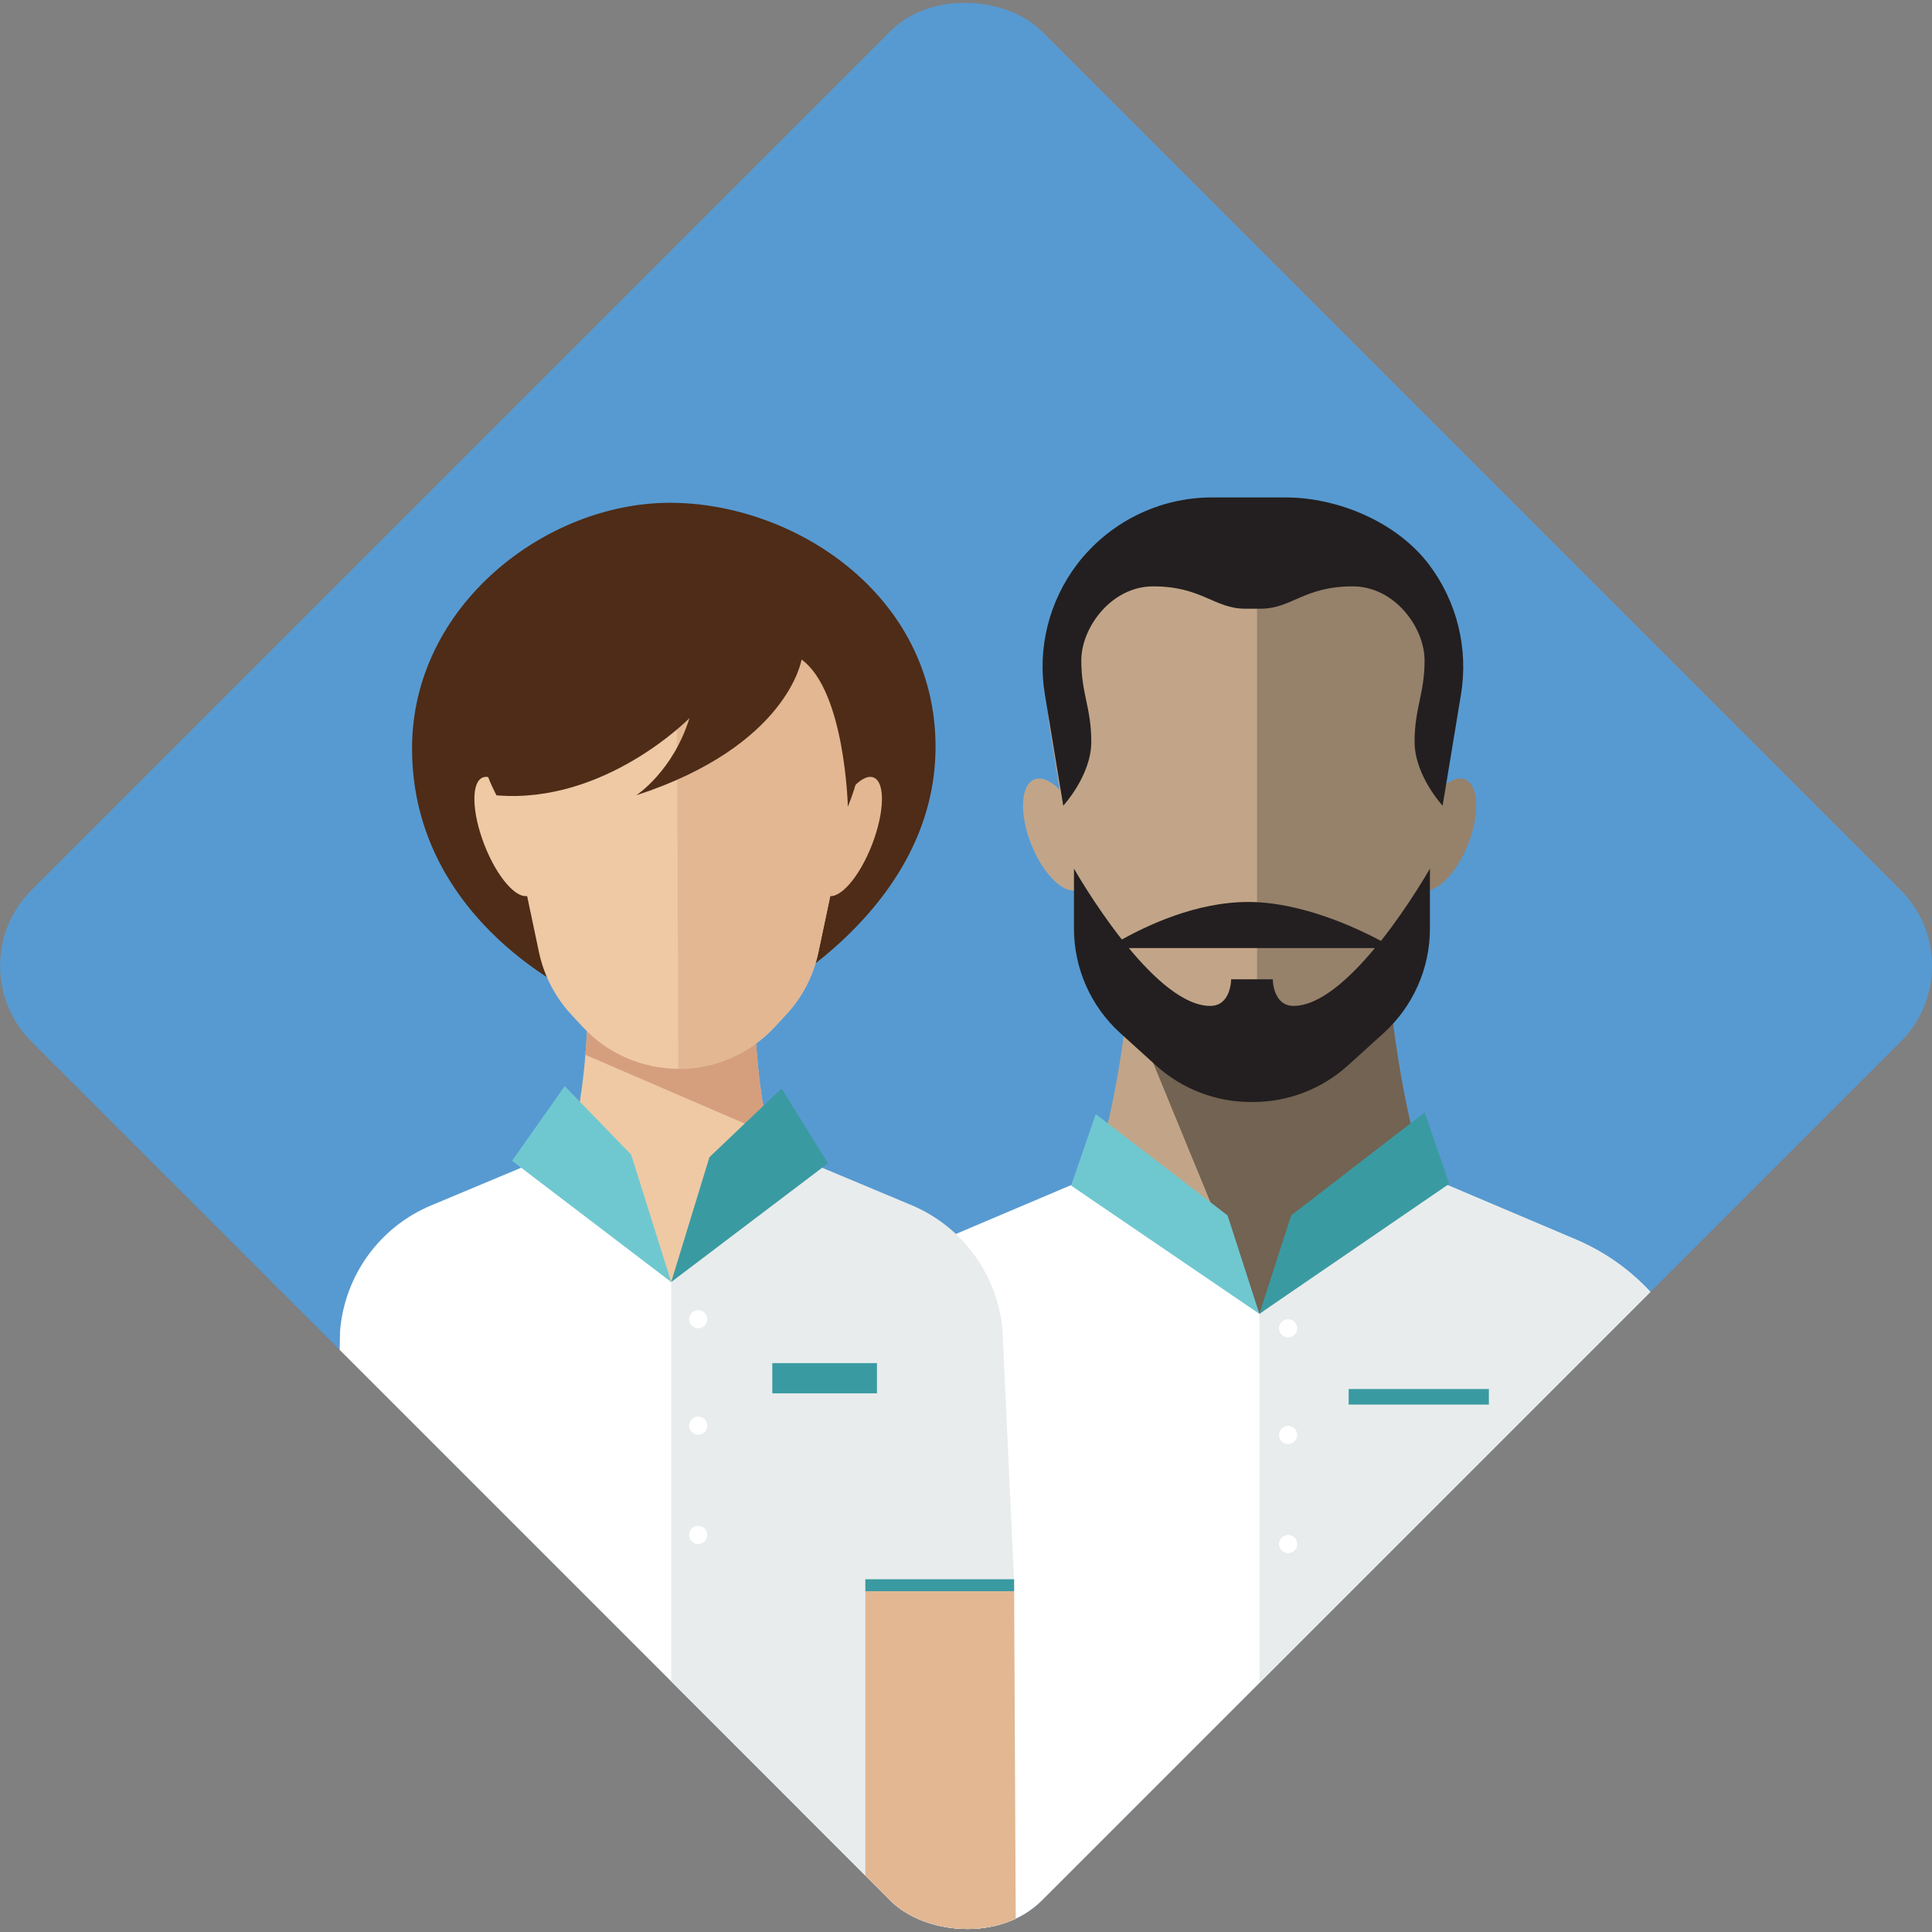
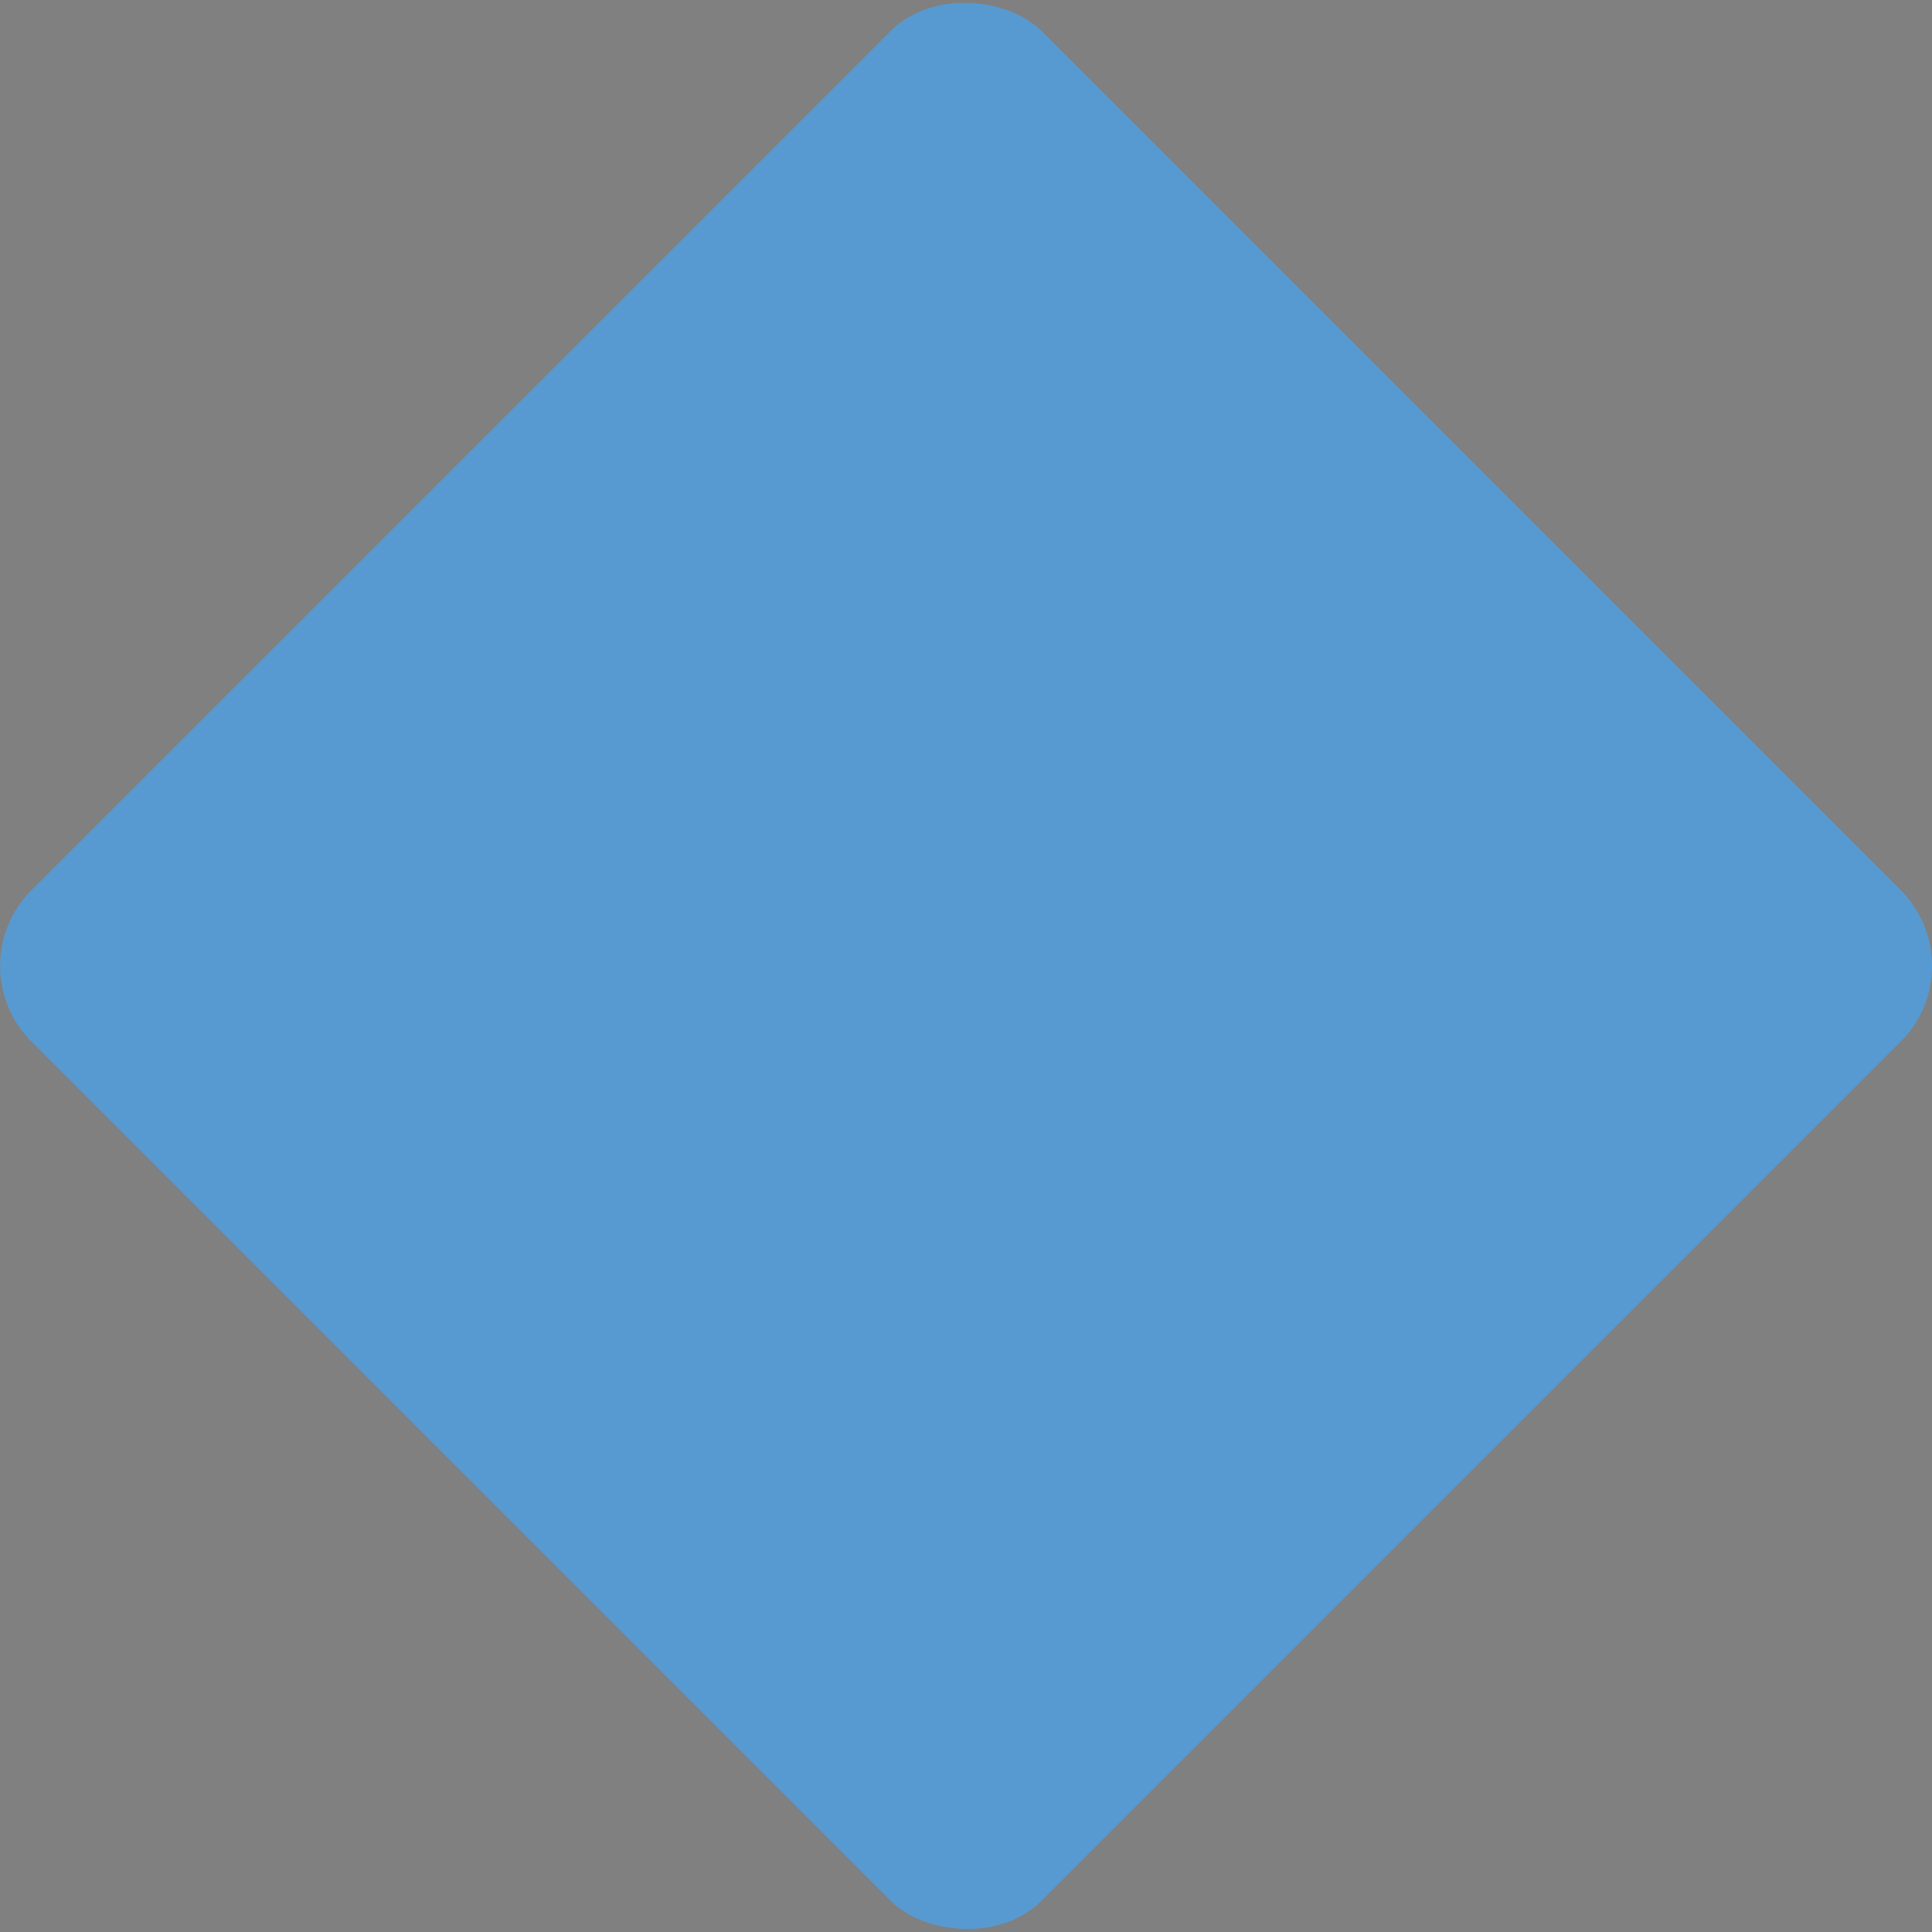
<svg xmlns="http://www.w3.org/2000/svg" id="Laag_1" width="108.17" height="108.17" viewBox="0 0 108.17 108.17">
  <rect x="0" y="0" width="108.17" height="108.17" fill="#808080" stroke="none" />
  <defs>
    <clipPath id="clippath">
-       <rect x="14.08" y="14.08" width="80" height="80" rx="6" ry="6" transform="translate(130.57 54.08) rotate(135)" style="fill:#579ad1;" />
-     </clipPath>
+       </clipPath>
  </defs>
  <rect x="14.08" y="14.08" width="80" height="80" rx="6" ry="6" transform="translate(130.57 54.08) rotate(135)" style="fill:#579ad1;" />
  <g style="clip-path:url(#clippath);">
    <path d="M44.57,109.63l.88-30.3c.45-4.39,3.25-8.19,7.31-9.92l7.19-3.05h21.11l7.19,3.05c4.06,1.73,6.87,5.53,7.31,9.92l.88,30.3" style="fill:#fff;" />
    <path d="M96.45,109.63l-.88-30.3c-.45-4.39-3.25-8.19-7.31-9.92l-7.19-3.05h-10.55v43.28" style="fill:#e8ecec;" />
    <path d="M77.99,57.3s.72,6.04,2.05,9.06l-9.54,5.19-9.54-5.19c1.33-3.02,2.05-9.06,2.05-9.06h14.97Z" style="fill:#c2a588;" />
-     <path d="M80.05,66.35c-1.33-3.02-2.05-9.06-2.05-9.06h-14.35l5.57,13.55c.3.16,1.29,2.72,1.29,2.72l9.54-7.21Z" style="fill:#726352;" />
    <path d="M72.63,86.45c0,.28-.23.51-.51.51s-.51-.23-.51-.51.23-.51.51-.51.51.23.51.51" style="fill:#fff;" />
    <path d="M72.63,80.34c0,.28-.23.51-.51.51s-.51-.23-.51-.51.23-.51.51-.51.51.23.51.51" style="fill:#fff;" />
-     <path d="M72.63,74.37c0,.28-.23.51-.51.51s-.51-.23-.51-.51.23-.51.51-.51.51.23.51.51" style="fill:#fff;" />
+     <path d="M72.63,74.37s-.51-.23-.51-.51.23-.51.51-.51.51.23.51.51" style="fill:#fff;" />
    <rect x="75.51" y="77.77" width="7.85" height=".87" style="fill:#3a9aa2;" />
    <polygon points="61.35 62.38 59.97 66.38 70.51 73.56 68.73 68.05 61.35 62.38" style="fill:#6fc8d0;" />
    <polygon points="79.77 62.28 81.14 66.28 70.51 73.56 72.29 68.05 79.77 62.28" style="fill:#3a9aa2;" />
    <rect x="84.14" y="84.07" width="11.98" height=".67" style="fill:#3a9aa2;" />
    <path d="M78.03,31.74l.49.49c2.18,2.18,3.21,5.26,2.78,8.31l-2.03,12.66c-.12.87-.48,1.69-1.03,2.38l-2.52,3.15c-.93,1.16-2.34,1.84-3.83,1.84h-3.74c-1.49,0-2.9-.68-3.83-1.84l-2.52-3.15c-.55-.69-.9-1.51-1.03-2.38l-2.03-12.66c-.43-3.05.6-6.13,2.78-8.31l.49-.49c1.84-1.84,4.34-2.87,6.94-2.87h2.13c2.6,0,5.1,1.03,6.94,2.87" style="fill:#c2a588;" />
    <path d="M60.54,46.17c.68,1.7.6,3.33-.17,3.64-.77.31-1.95-.82-2.63-2.53-.68-1.7-.6-3.34.17-3.64.77-.31,1.95.82,2.63,2.53" style="fill:#c2a588;" />
    <path d="M79.39,46.17c-.68,1.7-.6,3.33.17,3.64.77.31,1.95-.82,2.63-2.53.68-1.7.6-3.34-.17-3.64-.77-.31-1.95.82-2.63,2.53" style="fill:#96816b;" />
    <path d="M78.52,32.23l-.49-.49c-1.84-1.84-4.34-2.87-6.94-2.87h-.71v31.69h1.51c1.49,0,2.9-.68,3.83-1.84l2.52-3.15c.55-.69.9-1.51,1.03-2.38l2.03-12.66c.43-3.05-.6-6.13-2.78-8.31" style="fill:#96816b;" />
    <path d="M70.59,34.08c1.73,0,2.41-1.25,5.15-1.25,2.33,0,4.02,2.29,4.02,4.15s-.56,2.66-.56,4.55,1.57,3.58,1.57,3.58l1.03-6.24c.42-2.57-.23-5.2-1.8-7.27h0c-1.79-2.36-5.07-3.75-8.04-3.75h-4.1c-2.97,0-5.76,1.39-7.56,3.75-1.57,2.07-2.23,4.71-1.8,7.27l1.03,6.24s1.57-1.69,1.57-3.58-.56-2.7-.56-4.55,1.69-4.15,4.02-4.15c2.74,0,3.42,1.25,5.15,1.25h.89Z" style="fill:#231f20;" />
    <polyline points="96.45 87.97 84.14 87.97 84.14 84.74 96.12 84.74 96.45 87.97" style="fill:#96816b;" />
    <path d="M77.32,52.68c-1.37-.73-4.46-2.18-7.43-2.18s-5.71,1.35-7.08,2.1c-1.55-1.97-2.68-3.97-2.68-3.97v3.36c0,2.23.94,4.35,2.59,5.85l2.01,1.82c1.45,1.31,3.34,2.04,5.3,2.04h.13c1.96,0,3.85-.73,5.3-2.04l2.01-1.82c1.65-1.5,2.59-3.62,2.59-5.85v-3.36s-1.17,2.07-2.75,4.06M72.43,56.32c-1.17,0-1.17-1.49-1.17-1.49h-2.33s0,1.49-1.17,1.49c-1.47,0-3.15-1.54-4.56-3.24h13.78c-1.41,1.7-3.09,3.24-4.56,3.24" style="fill:#231f20;" />
    <path d="M56.88,109.63l-.74-35.12c-.26-3.11-2.23-5.81-5.1-7.02l-6.71-2.81h-13.48l-6.71,2.81c-2.88,1.2-4.84,3.91-5.1,7.02l-.74,35.12" style="fill:#fff;" />
    <polygon points="18.39 84 18.29 87.97 26.71 87.97 26.71 84 18.39 84" style="fill:#efc9a4;" />
    <path d="M54.63,110.85l2.14-22.43-.64-13.92c-.26-3.11-2.23-5.81-5.1-7.02l-6.71-2.81h-6.74v44.95" style="fill:#e8ecec;" />
    <path d="M39.6,85.94c0,.28-.23.51-.51.51s-.51-.23-.51-.51.23-.51.51-.51.51.23.51.51" style="fill:#fff;" />
    <path d="M39.6,79.82c0,.28-.23.51-.51.51s-.51-.23-.51-.51.23-.51.51-.51.51.23.51.51" style="fill:#fff;" />
    <path d="M39.6,73.86c0,.28-.23.51-.51.51s-.51-.23-.51-.51.23-.51.51-.51.51.23.51.51" style="fill:#fff;" />
    <path d="M42.21,55.84s.1,6.69,1.34,8.84l-5.97,7.1-5.97-7.1c1.23-2.16,1.34-8.84,1.34-8.84h9.26Z" style="fill:#efc9a4;" />
    <path d="M42.21,55.84h-9.26s-.03,1.46-.17,3.22l10.31,4.45c-.8-2.76-.88-7.67-.88-7.67" style="fill:#d59f7d;" />
    <path d="M42.78,55.84s9.6-4.89,9.6-14.02c0-8.53-7.93-13.67-14.87-13.67s-14.44,5.74-14.44,13.75c0,9.81,9.58,13.94,9.58,13.94" style="fill:#4e2c17;" />
    <path d="M40.44,33.67l2.82,1c3.46,1.23,5.48,4.83,4.72,8.42l-2.16,10.24c-.28,1.3-.9,2.51-1.81,3.48l-.65.7c-1.39,1.49-3.33,2.33-5.36,2.33s-3.98-.84-5.36-2.33l-.65-.7c-.91-.98-1.53-2.18-1.81-3.48l-2.16-10.24c-.76-3.59,1.26-7.19,4.72-8.42l2.82-1c.76-.27,1.55-.41,2.35-.42.86-.01,1.73.13,2.55.42" style="fill:#efc9a4;" />
    <path d="M37.99,59.85c2.03,0,3.98-.84,5.36-2.33l.65-.7c.91-.98,1.53-2.18,1.81-3.48l2.16-10.24c.76-3.59-1.26-7.19-4.72-8.42l-2.82-1c-.83-.29-1.69-.43-2.55-.42l.1,26.6Z" style="fill:#e2b792;" />
    <path d="M29.52,46.37c.71,1.83.75,3.51.09,3.77-.66.26-1.78-1.01-2.49-2.84-.71-1.83-.75-3.51-.09-3.77.66-.26,1.78,1.01,2.49,2.84" style="fill:#efc9a4;" />
-     <path d="M46.42,46.37c-.71,1.83-.75,3.51-.09,3.77.66.26,1.78-1.01,2.49-2.84.71-1.83.75-3.51.09-3.77-.66-.26-1.78,1.01-2.49,2.84" style="fill:#e2b792;" />
    <path d="M44.88,36.92s-.75,4.83-9.26,7.61c0,0,2.06-1.34,2.98-4.32,0,0-4.73,4.83-10.8,4.32,0,0-1.65-2.88-1.03-5.97.62-3.09,5.14-8.84,12.96-7.3,0,0,11.96,3.42,7.74,13.91,0,0-.15-6.48-2.6-8.25" style="fill:#4e2c17;" />
    <polygon points="31.62 60.81 28.67 64.99 37.58 71.78 35.34 64.65 31.62 60.81" style="fill:#6fc8d0;" />
    <rect x="43.24" y="76.32" width="5.86" height="1.69" style="fill:#3a9aa2;" />
    <polygon points="43.76 60.94 46.36 65.13 37.58 71.78 39.72 64.79 43.76 60.94" style="fill:#3a9aa2;" />
    <rect x="18.39" y="83.33" width="8.33" height=".67" style="fill:#6fc8d0;" />
    <polyline points="48.45 109.63 48.45 89.09 56.78 89.09 56.88 109.63" style="fill:#e2b792;" />
    <rect x="48.45" y="88.42" width="8.33" height=".67" style="fill:#3a9aa2;" />
  </g>
</svg>